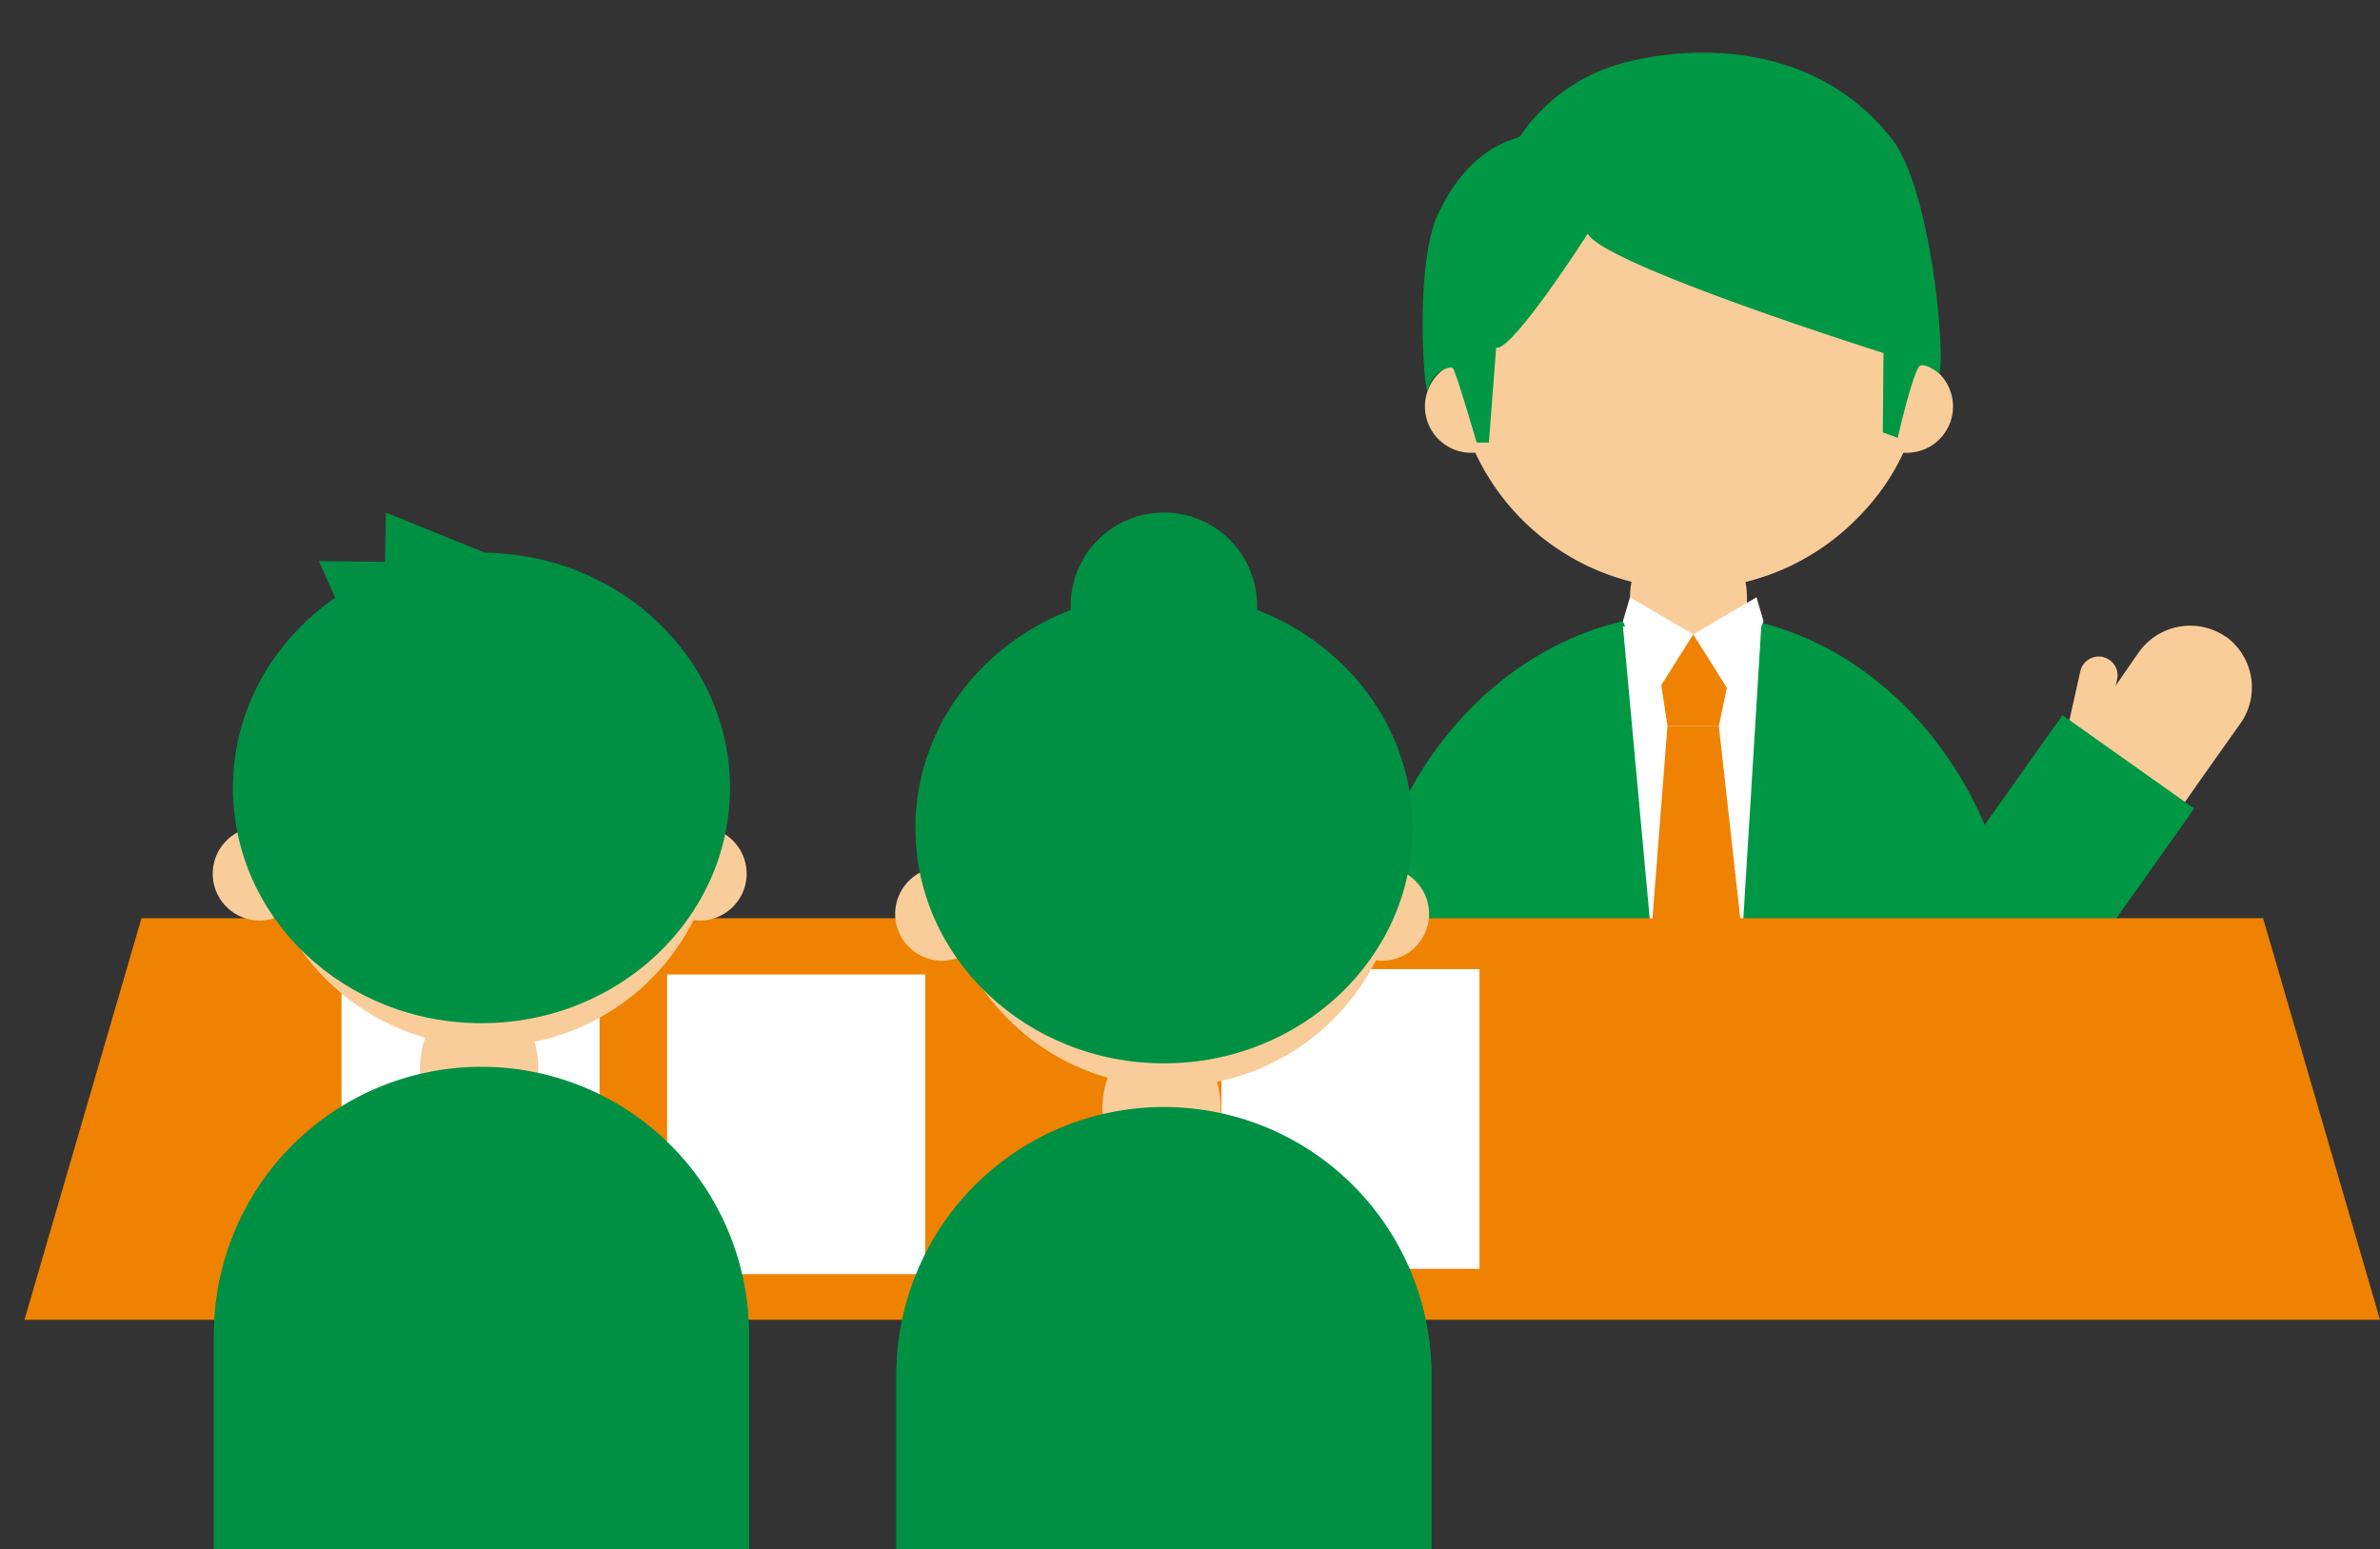
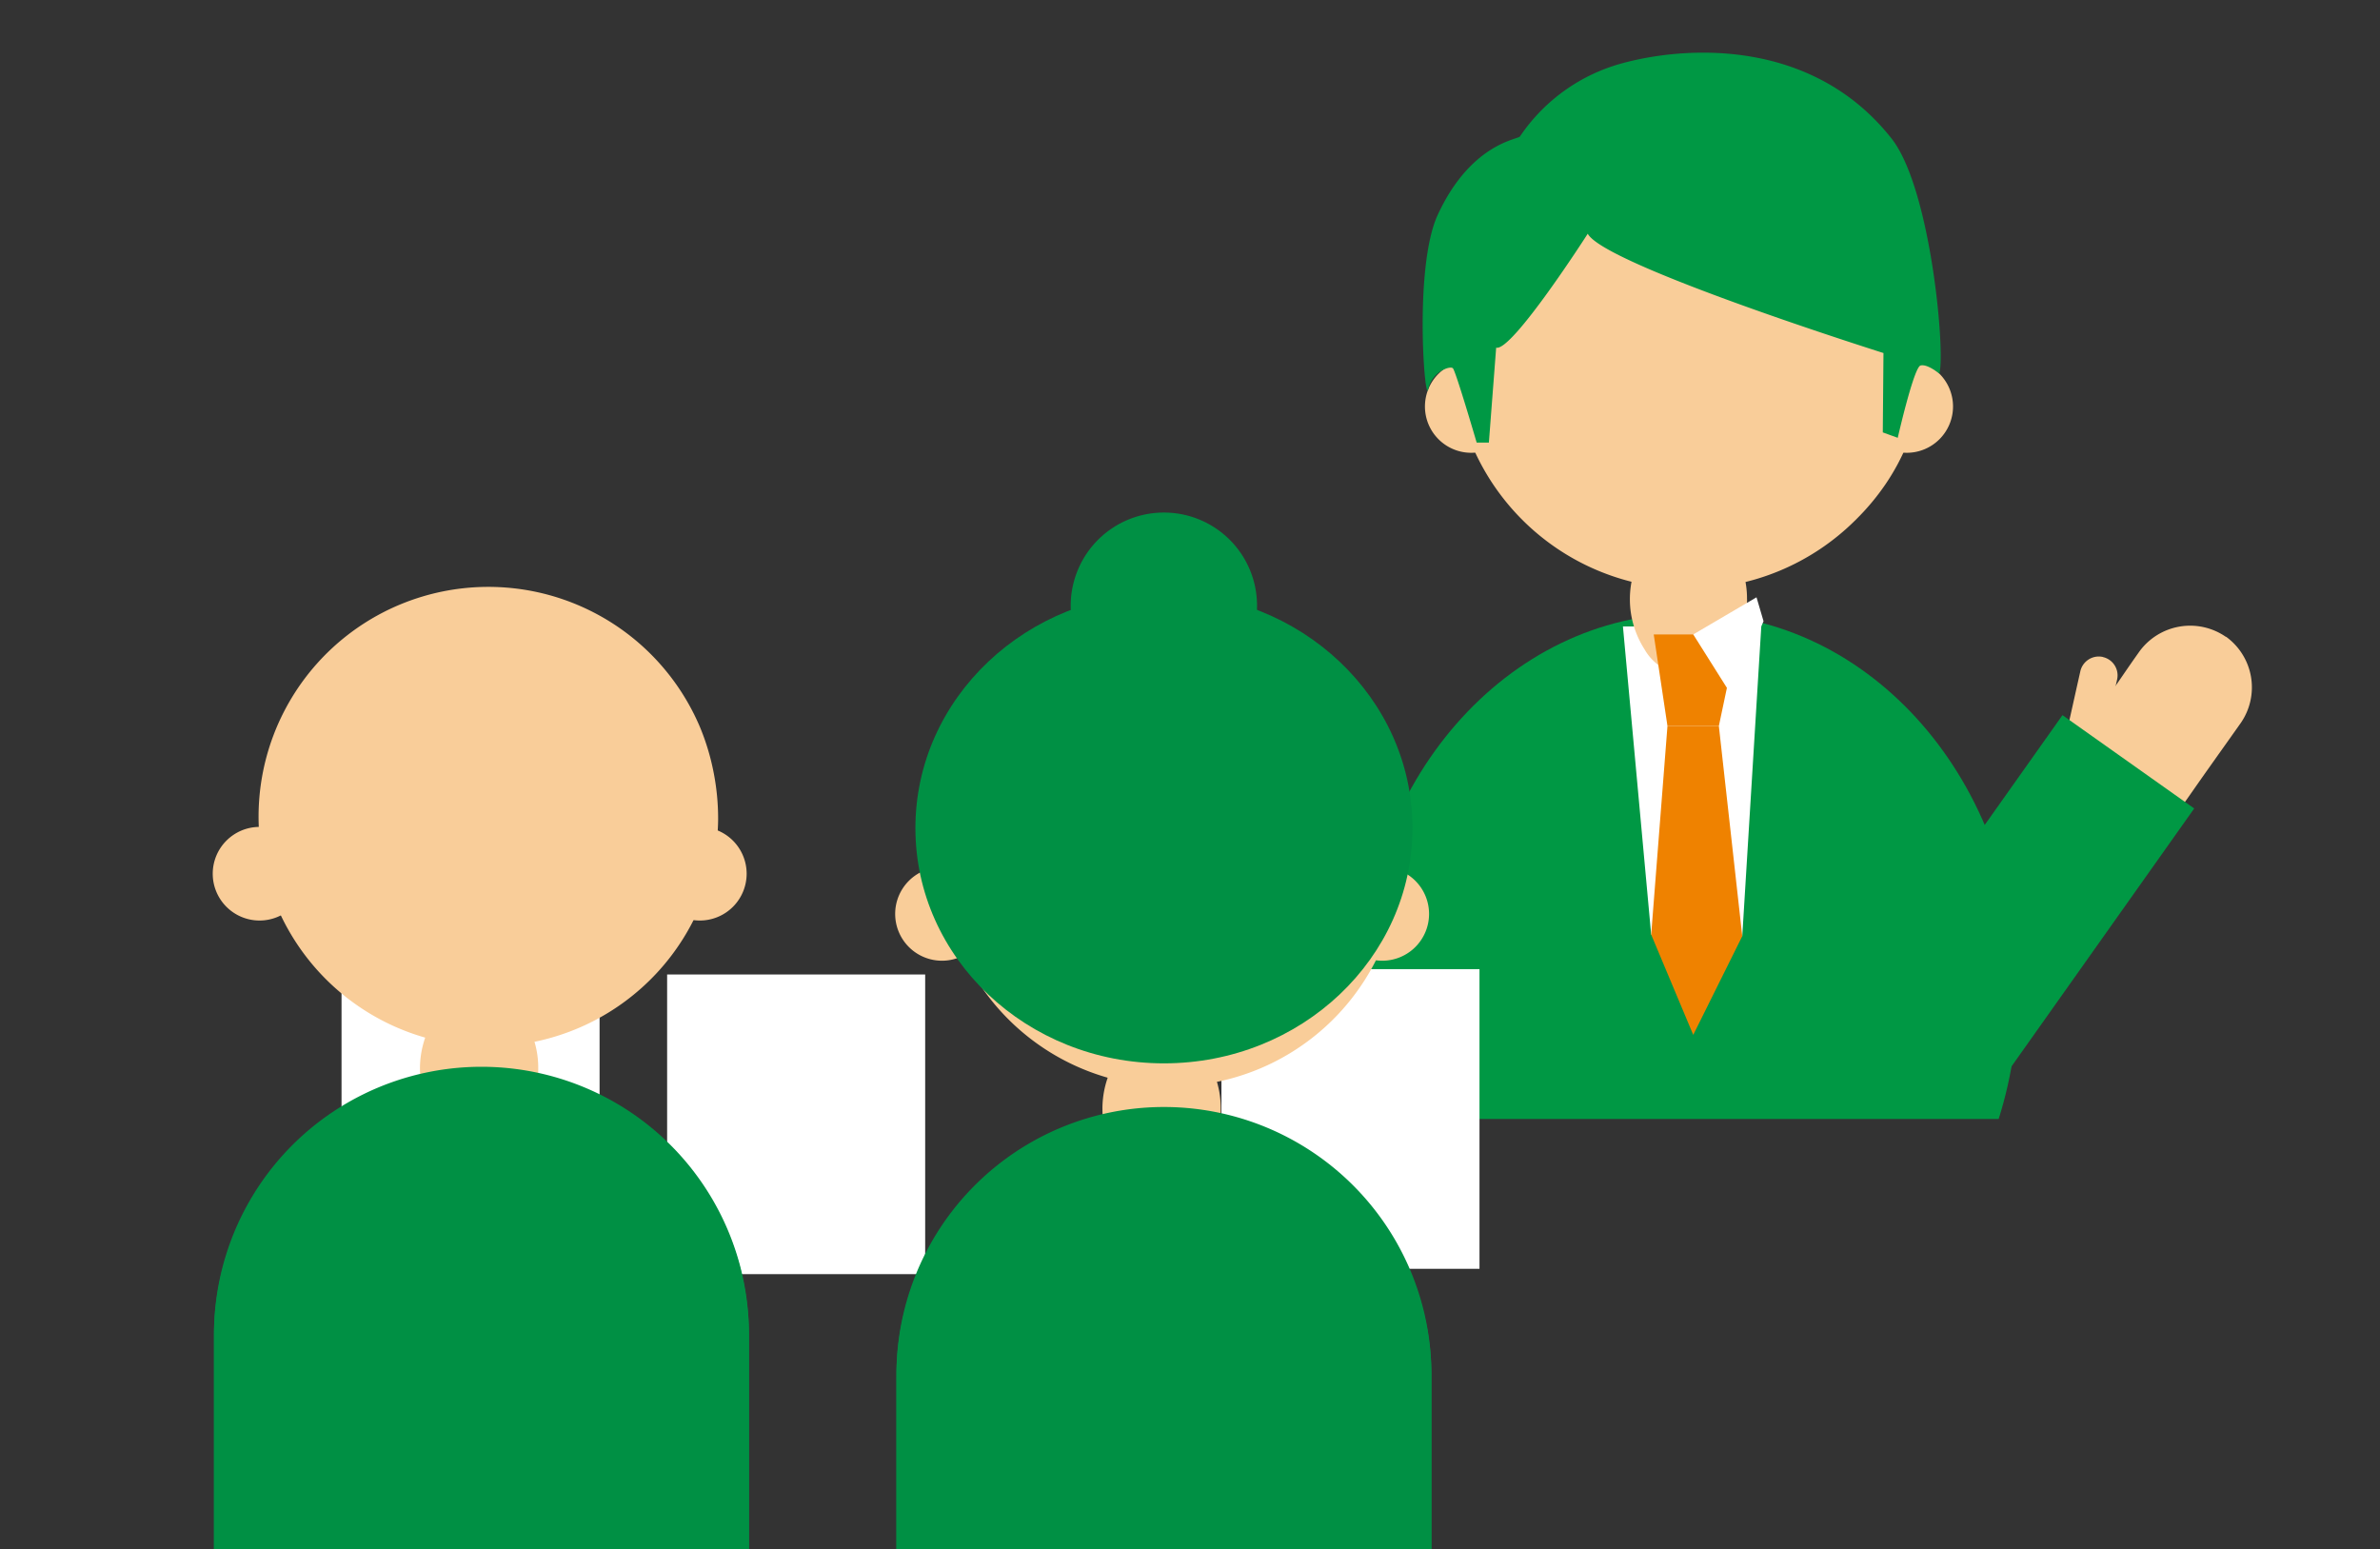
<svg xmlns="http://www.w3.org/2000/svg" width="206.911" height="134.689">
  <rect width="100%" height="100%" fill="#333333" stroke="none" />
  <defs>
    <clipPath id="a">
      <path data-name="長方形 128" fill="#f9cd99" d="M0 0h88.965v97.274H0z" />
    </clipPath>
    <clipPath id="b">
      <path data-name="長方形 132" fill="none" d="M0 0h148.444v120.889H0z" />
    </clipPath>
    <clipPath id="c">
      <path data-name="パス 203" d="M17.32 109.747v18.54h46.512v-18.54a23.256 23.256 0 00-46.512 0" transform="translate(-17.32 -86.492)" fill="none" />
    </clipPath>
    <clipPath id="d">
      <path data-name="パス 210" d="M72.564 113v15.051h46.511V113a23.255 23.255 0 10-46.511 0" transform="translate(-72.564 -89.741)" fill="none" />
    </clipPath>
  </defs>
  <g data-name="グループ 133">
    <g data-name="グループ 122">
      <g data-name="グループ 121" clip-path="url(#a)" transform="translate(108.662)">
        <path data-name="パス 182" d="M66.793 86.131c0 18.109-12.813 32.789-28.619 32.789S9.555 104.24 9.555 86.131s12.813-32.789 28.619-32.789 28.619 14.68 28.619 32.789" fill="#009844" />
        <path data-name="パス 183" d="M32.432 54.459l2.456 26.794 7.918.133 1.654-26.927z" fill="#fff" />
        <path data-name="パス 184" d="M58.71 30.696a20.546 20.546 0 01-.426 4 19.22 19.22 0 01-3.033 7.411 20.625 20.625 0 01-2.583 3.083 20.5 20.5 0 01-34.993-14.495 20.646 20.646 0 01.34-4.01 19.788 19.788 0 013.1-7.388 20.576 20.576 0 0137.6 11.4" fill="#f9cd99" />
        <path data-name="パス 185" d="M43.222 52.089a7.749 7.749 0 01-1.288 4.35 4.374 4.374 0 01-7.623.009 8.081 8.081 0 010-8.714 4.366 4.366 0 017.626 0 7.769 7.769 0 011.281 4.354" fill="#f9cd99" />
        <path data-name="パス 186" d="M67.684 79.618l-.014.02a5.441 5.441 0 01-1.285-7.524c1.368-1.932 1.388-1.917 2.756-3.849s1.341-1.951 2.709-3.885 1.4-1.914 2.77-3.85 1.34-1.956 2.711-3.892a5.458 5.458 0 017.52-1.275l.01-.013a5.435 5.435 0 011.271 7.517c-1.367 1.932-1.37 1.929-2.739 3.861s-1.355 1.942-2.724 3.874-1.387 1.925-2.756 3.86-1.358 1.945-2.728 3.88a5.33 5.33 0 01-7.5 1.276" fill="#f9cd99" />
        <path data-name="パス 187" d="M72.427 64.824a1.637 1.637 0 01-1.238-1.957c.506-2.255.5-2.255 1.008-4.511a1.644 1.644 0 011.959-1.245v.008a1.632 1.632 0 011.237 1.953l-1.012 4.511a1.635 1.635 0 01-1.953 1.243" fill="#f9cd99" />
        <path data-name="長方形 127" fill="#009844" d="M53.465 86.423l17.18-24.254 11.452 8.112-17.18 24.254z" />
        <path data-name="パス 188" d="M23.269 35.337a4.025 4.025 0 11-4.025-4.025 4.025 4.025 0 014.025 4.025" fill="#f9cd99" />
        <path data-name="パス 189" d="M61.129 35.337a4.025 4.025 0 11-4.025-4.025 4.025 4.025 0 014.025 4.025" fill="#f9cd99" />
        <path data-name="パス 190" d="M35.109 55.153h7.342l-1.681 7.962h-4.467z" fill="#ef8200" />
        <path data-name="パス 191" d="M36.303 63.114L34.888 81.25l3.656 8.713 4.262-8.58-2.035-18.268" fill="#ef8200" />
-         <path data-name="パス 192" d="M33.043 51.924l5.5 3.228-3.345 5.308-2.766-6.457z" fill="#fff" />
+         <path data-name="パス 192" d="M33.043 51.924z" fill="#fff" />
        <path data-name="パス 193" d="M44.044 51.924l-5.5 3.228 3.345 5.308 2.766-6.457z" fill="#fff" />
        <path data-name="パス 194" d="M21.411 30.217l-.634 8.256h-1.062s-1.814-6.2-2.065-6.457-1.852.331-2.143 1.824-1.279-10.635.832-15.181c2.9-6.252 7.023-6.535 7.142-6.8a15.671 15.671 0 018.95-6.376c5.926-1.592 16.638-1.98 23.362 6.571 3.425 4.357 4.693 18.7 4.142 20.421 0 0-1.05-.865-1.634-.7s-1.978 6.285-1.978 6.285l-1.3-.471.059-6.9s-24.294-7.662-25.709-10.372c0 0-6.584 10.271-7.962 9.908" fill="#009844" />
      </g>
    </g>
-     <path data-name="パス 195" d="M12.299 79.826l-10.168 34.9h204.78l-10.164-34.9z" fill="#ef8200" />
    <path data-name="長方形 129" fill="#fff" d="M106.189 84.25h22.434v26.05h-22.434z" />
    <path data-name="長方形 130" fill="#fff" d="M29.692 82.412h22.434v26.05H29.692z" />
    <path data-name="長方形 131" fill="#fff" d="M57.998 84.714h22.434v26.05H57.998z" />
    <g data-name="グループ 124">
      <g data-name="グループ 123" clip-path="url(#b)" transform="translate(0 13.8)">
        <path data-name="パス 196" d="M62.432 57.466a19.977 19.977 0 11-1.534-7.952 20.547 20.547 0 011.155 3.9 20.789 20.789 0 01.379 4.049" fill="#f9cd99" />
        <path data-name="パス 197" d="M46.793 79.092a7.836 7.836 0 01-1.286 4.4 4.4 4.4 0 01-7.7 0 8.129 8.129 0 01-.005-8.8 4.41 4.41 0 017.7 0 7.836 7.836 0 011.29 4.4" fill="#f9cd99" />
        <path data-name="パス 198" d="M26.633 62.154a4.069 4.069 0 11-4.069-4.069 4.07 4.07 0 014.069 4.069" fill="#f9cd99" />
        <path data-name="パス 199" d="M64.911 62.154a4.069 4.069 0 11-4.069-4.069 4.07 4.07 0 014.069 4.069" fill="#f9cd99" />
-         <path data-name="パス 200" d="M63.464 54.698c0 11.294-9.674 20.451-21.608 20.451S20.25 65.992 20.25 54.698s9.674-20.451 21.607-20.451 21.608 9.157 21.608 20.451" fill="#009044" />
-         <path data-name="パス 201" d="M48.235 36.719l-14.687-5.962-.073 4.29-5.744-.076 2.18 4.947z" fill="#009044" />
        <path data-name="パス 202" d="M41.858 147.701a23.255 23.255 0 01-23.255-23.255v-22.1a23.256 23.256 0 1146.511 0v22.1a23.255 23.255 0 01-23.256 23.255" fill="#009044" />
      </g>
    </g>
    <g data-name="グループ 126">
      <g data-name="グループ 125" clip-path="url(#c)" fill="#009044" transform="translate(18.602 92.893)">
        <path data-name="長方形 133" d="M-5.462 1.724H6.444V66.4H-5.462z" />
        <path data-name="長方形 134" d="M40.068 1.724h11.906V66.4H40.068z" />
      </g>
    </g>
    <g data-name="グループ 128">
      <g data-name="グループ 127" clip-path="url(#b)" transform="translate(0 13.8)">
        <path data-name="パス 204" d="M121.763 60.956a19.977 19.977 0 11-1.531-7.952 20.546 20.546 0 011.155 3.9 20.789 20.789 0 01.379 4.049" fill="#f9cd99" />
        <path data-name="パス 205" d="M106.125 82.583a7.836 7.836 0 01-1.286 4.4 4.4 4.4 0 01-7.7 0 8.129 8.129 0 01-.005-8.8 4.41 4.41 0 017.7 0 7.836 7.836 0 011.29 4.4" fill="#f9cd99" />
        <path data-name="パス 206" d="M85.962 65.648a4.069 4.069 0 11-4.069-4.069 4.07 4.07 0 014.069 4.069" fill="#f9cd99" />
        <path data-name="パス 207" d="M124.239 65.648a4.069 4.069 0 11-4.069-4.069 4.07 4.07 0 014.069 4.069" fill="#f9cd99" />
        <path data-name="パス 208" d="M122.796 58.188c0 11.294-9.673 20.451-21.607 20.451s-21.606-9.157-21.606-20.451 9.674-20.451 21.608-20.451 21.607 9.157 21.607 20.451" fill="#009044" />
        <path data-name="パス 209" d="M101.189 151.189a23.255 23.255 0 01-23.255-23.255v-22.092a23.256 23.256 0 1146.511 0v22.1a23.255 23.255 0 01-23.255 23.255" fill="#009044" />
      </g>
    </g>
    <g data-name="グループ 130">
      <g data-name="グループ 129" clip-path="url(#d)" fill="#009044" transform="translate(77.934 96.383)">
        <path data-name="長方形 136" d="M-5.462 1.724H6.444V66.4H-5.462z" />
        <path data-name="長方形 137" d="M40.068 1.724h11.906V66.4H40.068z" />
      </g>
    </g>
    <g data-name="グループ 132">
      <g data-name="グループ 131" clip-path="url(#b)" transform="translate(0 13.8)">
        <path data-name="パス 211" d="M109.284 38.852a8.1 8.1 0 11-8.095-8.095 8.095 8.095 0 018.095 8.095" fill="#009044" />
      </g>
    </g>
  </g>
</svg>